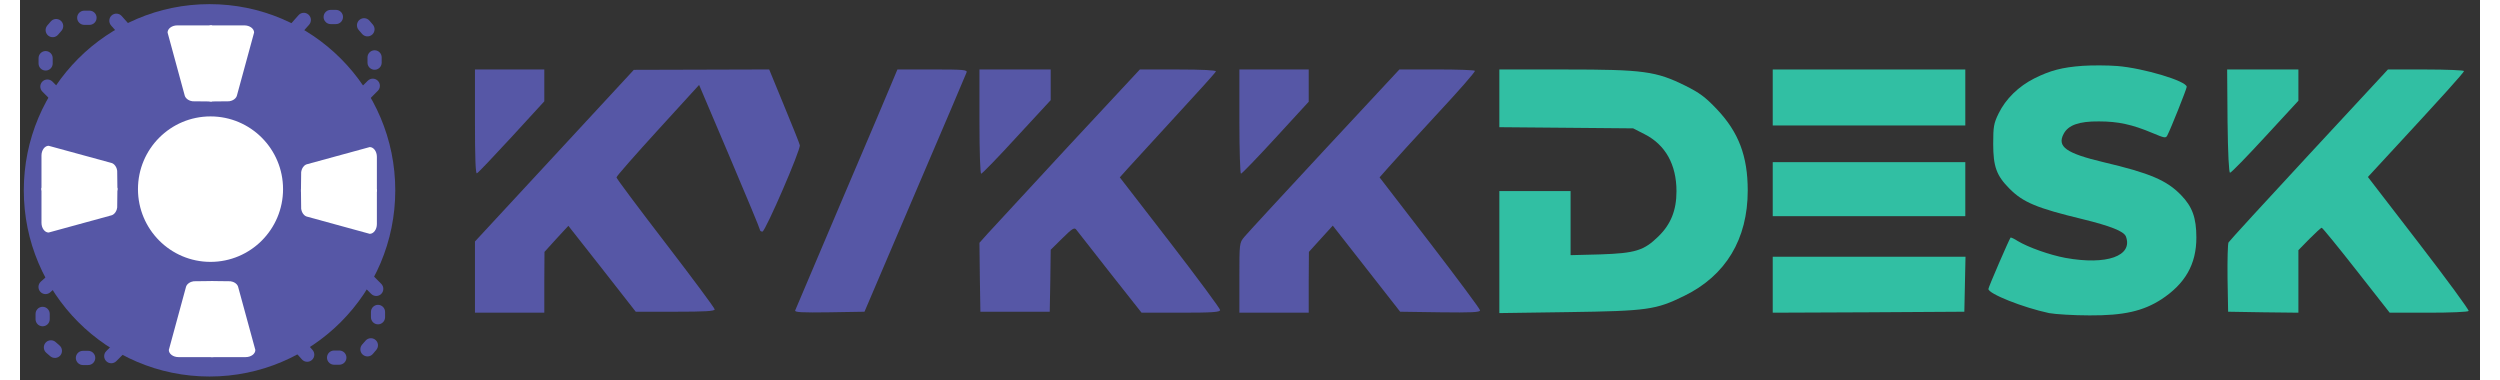
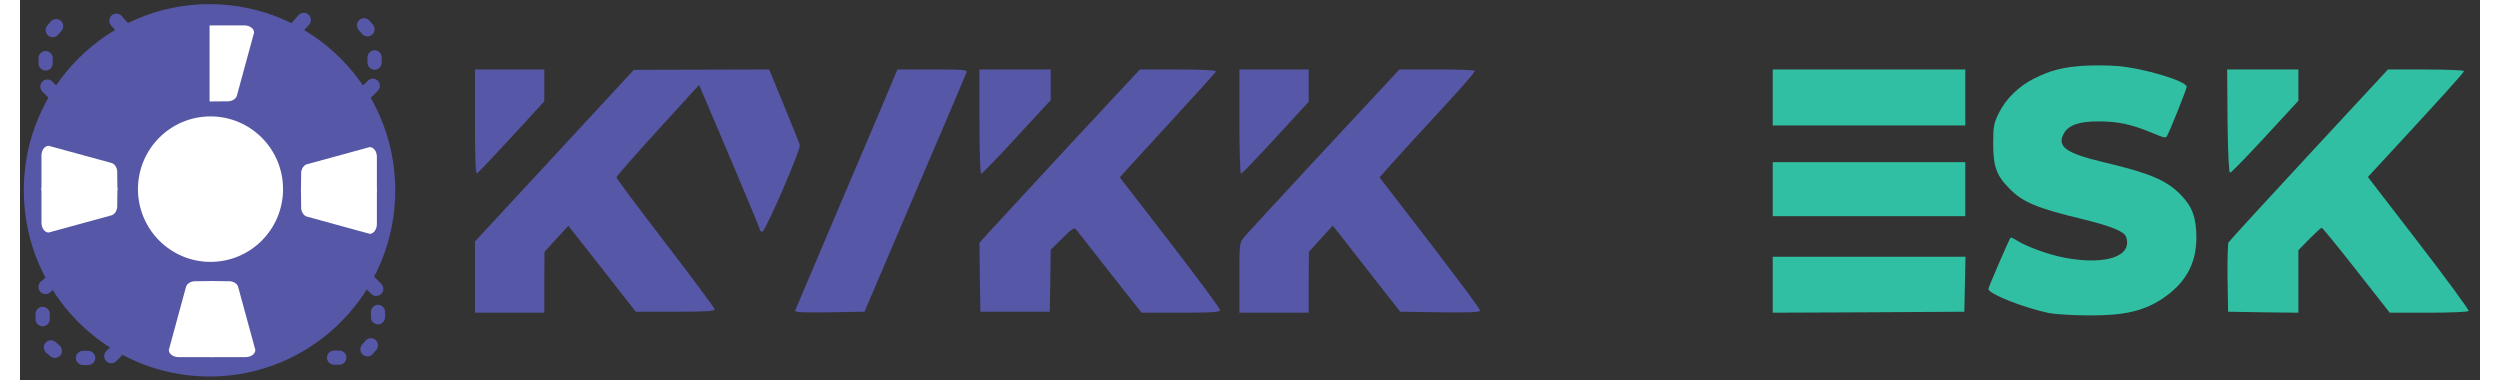
<svg xmlns="http://www.w3.org/2000/svg" width="250px" height="38px" viewBox="0 0 246 38" version="1.1">
  <rect x="0" y="0" width="246" height="38" fill="#333333" stroke="none" />
  <g id="surface1">
    <path style=" stroke:none;fill-rule:nonzero;fill:rgb(19.216%,74.902%,63.922%);fill-opacity:1;" d="M 206.273 6.582 C 204.195 6.734 203.039 7.043 201.441 7.836 C 199.863 8.629 198.574 9.883 197.859 11.348 C 197.379 12.332 197.32 12.66 197.32 14.379 C 197.32 16.656 197.648 17.562 198.957 18.875 C 200.324 20.246 201.691 20.809 206.219 21.906 C 209.066 22.602 210.375 23.125 210.59 23.645 C 211.32 25.594 208.684 26.539 204.543 25.789 C 202.965 25.496 200.809 24.727 199.785 24.109 C 199.422 23.875 199.094 23.723 199.055 23.762 C 198.922 23.914 196.84 28.723 196.84 28.895 C 196.84 29.379 200.289 30.75 202.906 31.309 C 203.543 31.426 205.371 31.539 206.949 31.539 C 210.359 31.559 212.301 31.117 214.133 29.938 C 216.52 28.375 217.637 26.426 217.637 23.762 C 217.637 21.773 217.23 20.672 216.113 19.516 C 214.672 18.027 212.996 17.312 208.336 16.215 C 204.602 15.324 203.676 14.668 204.371 13.375 C 204.832 12.508 205.91 12.121 207.895 12.141 C 209.816 12.141 211.223 12.449 213.246 13.301 C 214.441 13.801 214.574 13.84 214.727 13.551 C 215.074 12.895 216.672 8.879 216.672 8.684 C 216.672 8.105 212.34 6.812 209.742 6.602 C 208.738 6.523 207.18 6.523 206.273 6.582 Z M 206.273 6.582 " />
    <path style=" stroke:none;fill-rule:nonzero;fill:rgb(33.725%,34.118%,65.098%);fill-opacity:1;" d="M 45.496 12.18 C 45.496 15.75 45.555 17.391 45.688 17.332 C 45.805 17.293 47.363 15.652 49.156 13.703 L 52.43 10.133 L 52.43 6.949 L 45.496 6.949 Z M 45.496 12.18 " />
    <path style=" stroke:none;fill-rule:nonzero;fill:rgb(33.725%,34.118%,65.098%);fill-opacity:1;" d="M 53.449 15.559 L 45.496 24.148 L 45.496 31.27 L 52.43 31.27 L 52.43 28.219 L 52.449 25.188 L 53.641 23.875 L 54.836 22.582 L 58.207 26.867 L 61.574 31.172 L 65.523 31.172 C 68.469 31.172 69.469 31.117 69.469 30.941 C 69.469 30.805 67.254 27.832 64.559 24.32 C 61.863 20.809 59.648 17.855 59.648 17.738 C 59.648 17.621 61.516 15.5 63.789 13.008 L 67.91 8.492 L 70.953 15.652 C 72.629 19.59 73.996 22.891 73.996 22.988 C 73.996 23.086 74.109 23.16 74.246 23.16 C 74.535 23.141 78.098 14.938 77.98 14.516 C 77.941 14.32 77.23 12.562 76.402 10.555 L 74.918 6.945 L 68.141 6.965 L 61.383 6.984 Z M 53.449 15.559 " />
    <path style=" stroke:none;fill-rule:nonzero;fill:rgb(33.725%,34.118%,65.098%);fill-opacity:1;" d="M 87.281 8.047 C 87.031 8.664 84.758 14.031 82.215 19.977 C 79.695 25.922 77.574 30.902 77.52 31.039 C 77.441 31.23 78.152 31.27 80.926 31.23 L 84.449 31.172 L 89.492 19.359 C 92.266 12.875 94.598 7.43 94.652 7.254 C 94.77 6.984 94.402 6.945 91.266 6.945 L 87.742 6.945 Z M 87.281 8.047 " />
    <path style=" stroke:none;fill-rule:nonzero;fill:rgb(33.725%,34.118%,65.098%);fill-opacity:1;" d="M 95.945 12.16 C 95.945 15.211 96.023 17.371 96.117 17.371 C 96.215 17.371 97.832 15.711 99.68 13.684 L 103.07 10.016 L 103.07 6.949 L 95.945 6.949 Z M 95.945 12.16 " />
    <path style=" stroke:none;fill-rule:nonzero;fill:rgb(33.725%,34.118%,65.098%);fill-opacity:1;" d="M 104.762 14.707 C 100.816 18.992 97.195 22.891 96.754 23.375 L 95.945 24.281 L 95.984 27.719 L 96.039 31.172 L 102.973 31.172 L 103.031 28.066 L 103.07 24.977 L 104.242 23.82 C 105.246 22.832 105.438 22.719 105.629 22.969 C 105.766 23.145 107.266 25.074 109 27.273 L 112.156 31.27 L 116.086 31.27 C 119.301 31.27 120.012 31.211 120.012 31 C 120.012 30.863 117.762 27.812 115.008 24.242 L 109.98 17.738 L 110.809 16.812 C 111.273 16.309 113.41 13.973 115.586 11.598 C 117.762 9.246 119.57 7.238 119.59 7.141 C 119.629 7.023 118.203 6.949 115.816 6.949 L 111.984 6.949 Z M 104.762 14.707 " />
    <path style=" stroke:none;fill-rule:nonzero;fill:rgb(33.725%,34.118%,65.098%);fill-opacity:1;" d="M 121.938 12.16 C 121.938 15.016 122.016 17.371 122.094 17.371 C 122.188 17.371 123.75 15.75 125.559 13.781 L 128.871 10.172 L 128.871 6.949 L 121.938 6.949 Z M 121.938 12.16 " />
    <path style=" stroke:none;fill-rule:nonzero;fill:rgb(33.725%,34.118%,65.098%);fill-opacity:1;" d="M 130.43 15.016 C 126.309 19.457 122.707 23.355 122.438 23.684 C 121.938 24.281 121.938 24.301 121.938 27.777 L 121.938 31.27 L 128.871 31.27 L 128.871 28.219 L 128.891 25.188 L 130.082 23.875 L 131.277 22.562 L 134.648 26.867 L 138.016 31.172 L 142.023 31.23 C 145.141 31.27 146.008 31.23 146.008 31.039 C 146.008 30.902 143.734 27.852 140.98 24.262 L 135.957 17.738 L 136.844 16.734 C 137.324 16.176 139.48 13.82 141.637 11.484 C 143.812 9.148 145.547 7.18 145.488 7.082 C 145.449 7.004 143.734 6.945 141.676 6.945 L 137.941 6.945 Z M 130.43 15.016 " />
-     <path style=" stroke:none;fill-rule:nonzero;fill:rgb(19.216%,74.902%,63.922%);fill-opacity:1;" d="M 147.934 9.844 L 147.934 12.719 L 154.633 12.777 L 161.316 12.836 L 162.449 13.414 C 164.551 14.477 165.648 16.465 165.648 19.129 C 165.648 21.02 165.09 22.43 163.836 23.645 C 162.395 25.055 161.547 25.324 158.004 25.441 L 155.059 25.516 L 155.059 19.109 L 147.934 19.109 L 147.934 31.309 L 154.824 31.211 C 162.758 31.098 163.586 30.98 166.418 29.59 C 170.578 27.562 172.773 23.914 172.773 19.051 C 172.773 15.613 171.867 13.223 169.691 10.926 C 168.535 9.707 167.957 9.281 166.531 8.57 C 163.605 7.121 162.336 6.949 154.539 6.949 L 147.934 6.949 Z M 147.934 9.844 " />
    <path style=" stroke:none;fill-rule:nonzero;fill:rgb(19.216%,74.902%,63.922%);fill-opacity:1;" d="M 175.273 9.746 L 175.273 12.547 L 194.531 12.547 L 194.531 6.949 L 175.273 6.949 Z M 175.273 9.746 " />
    <path style=" stroke:none;fill-rule:nonzero;fill:rgb(19.216%,74.902%,63.922%);fill-opacity:1;" d="M 220.754 12.102 C 220.793 15.422 220.891 17.273 221.004 17.273 C 221.121 17.273 222.699 15.652 224.527 13.664 L 227.84 10.074 L 227.84 6.945 L 220.715 6.945 Z M 220.754 12.102 " />
    <path style=" stroke:none;fill-rule:nonzero;fill:rgb(19.216%,74.902%,63.922%);fill-opacity:1;" d="M 228.898 15.461 C 224.547 20.152 220.945 24.09 220.852 24.242 C 220.773 24.379 220.734 26 220.754 27.832 L 220.812 31.172 L 224.336 31.23 L 227.84 31.27 L 227.84 25.016 L 228.938 23.895 C 229.555 23.277 230.094 22.777 230.172 22.777 C 230.246 22.777 231.809 24.688 233.637 27.023 L 236.969 31.27 L 240.855 31.27 C 243.012 31.27 244.805 31.195 244.863 31.098 C 244.918 31 242.688 27.949 239.875 24.301 L 234.789 17.699 L 236.68 15.652 C 242.109 9.785 244.398 7.258 244.398 7.102 C 244.398 7.027 242.684 6.949 240.586 6.949 L 236.793 6.949 Z M 228.898 15.461 " />
    <path style=" stroke:none;fill-rule:nonzero;fill:rgb(19.216%,74.902%,63.922%);fill-opacity:1;" d="M 175.273 18.914 L 175.273 21.617 L 194.531 21.617 L 194.531 16.215 L 175.273 16.215 Z M 175.273 18.914 " />
    <path style=" stroke:none;fill-rule:nonzero;fill:rgb(19.216%,74.902%,63.922%);fill-opacity:1;" d="M 175.273 28.473 L 175.273 31.27 L 184.863 31.23 L 194.434 31.172 L 194.492 28.414 L 194.551 25.672 L 175.273 25.672 Z M 175.273 28.473 " />
-     <path style=" stroke:none;fill-rule:nonzero;fill:rgb(33.725%,34.118%,65.098%);fill-opacity:1;" d="M 5.715 1.777 C 5.715 1.387 6.035 1.066 6.426 1.066 L 6.953 1.066 C 7.344 1.066 7.66 1.387 7.66 1.777 C 7.66 2.168 7.344 2.488 6.953 2.488 L 6.426 2.488 C 6.039 2.488 5.715 2.168 5.715 1.777 Z M 5.715 1.777 " />
    <path style=" stroke:none;fill-rule:nonzero;fill:rgb(33.725%,34.118%,65.098%);fill-opacity:1;" d="M 2.805 3.547 C 2.508 3.289 2.48 2.84 2.734 2.543 L 3.078 2.145 C 3.332 1.848 3.781 1.816 4.078 2.07 C 4.375 2.324 4.406 2.777 4.152 3.074 L 3.805 3.473 C 3.551 3.77 3.102 3.805 2.805 3.547 Z M 2.805 3.547 " />
    <path style=" stroke:none;fill-rule:nonzero;fill:rgb(33.725%,34.118%,65.098%);fill-opacity:1;" d="M 2.562 7.055 C 2.172 7.055 1.855 6.738 1.855 6.348 L 1.855 5.816 C 1.855 5.426 2.172 5.105 2.562 5.105 C 2.953 5.105 3.27 5.426 3.27 5.816 L 3.27 6.348 C 3.27 6.738 2.953 7.055 2.562 7.055 Z M 2.562 7.055 " />
    <path style=" stroke:none;fill-rule:nonzero;fill:rgb(33.725%,34.118%,65.098%);fill-opacity:1;" d="M 4.07 9.992 C 3.793 10.27 3.344 10.27 3.066 9.992 L 2.238 9.16 C 1.961 8.883 1.961 8.434 2.238 8.156 C 2.512 7.879 2.965 7.879 3.242 8.156 L 4.07 8.988 C 4.348 9.266 4.348 9.715 4.07 9.992 Z M 4.07 9.992 " />
    <path style=" stroke:none;fill-rule:nonzero;fill:rgb(33.725%,34.118%,65.098%);fill-opacity:1;" d="M 9.164 1.543 C 9.457 1.281 9.91 1.309 10.168 1.602 L 10.914 2.438 C 11.176 2.727 11.148 3.18 10.855 3.441 C 10.562 3.703 10.113 3.68 9.852 3.387 L 9.109 2.551 C 8.852 2.254 8.875 1.801 9.164 1.543 Z M 9.164 1.543 " />
-     <path style=" stroke:none;fill-rule:nonzero;fill:rgb(33.725%,34.118%,65.098%);fill-opacity:1;" d="M 32.301 1.699 C 32.301 1.309 31.984 0.988 31.594 0.988 L 31.066 0.988 C 30.676 0.988 30.359 1.309 30.359 1.699 C 30.359 2.09 30.676 2.41 31.066 2.41 L 31.594 2.41 C 31.984 2.41 32.301 2.09 32.301 1.699 Z M 32.301 1.699 " />
    <path style=" stroke:none;fill-rule:nonzero;fill:rgb(33.725%,34.118%,65.098%);fill-opacity:1;" d="M 35.215 3.465 C 35.508 3.211 35.539 2.758 35.285 2.461 L 34.941 2.062 C 34.688 1.766 34.234 1.738 33.941 1.992 C 33.645 2.246 33.613 2.699 33.867 2.996 L 34.211 3.395 C 34.465 3.691 34.918 3.723 35.215 3.465 Z M 35.215 3.465 " />
    <path style=" stroke:none;fill-rule:nonzero;fill:rgb(33.725%,34.118%,65.098%);fill-opacity:1;" d="M 35.461 6.977 C 35.852 6.977 36.168 6.656 36.168 6.266 L 36.168 5.738 C 36.168 5.348 35.852 5.027 35.461 5.027 C 35.07 5.027 34.75 5.348 34.75 5.738 L 34.75 6.266 C 34.746 6.656 35.07 6.977 35.461 6.977 Z M 35.461 6.977 " />
    <path style=" stroke:none;fill-rule:nonzero;fill:rgb(33.725%,34.118%,65.098%);fill-opacity:1;" d="M 33.945 9.914 C 34.223 10.191 34.676 10.191 34.953 9.914 L 35.781 9.082 C 36.059 8.805 36.059 8.352 35.781 8.074 C 35.504 7.797 35.055 7.797 34.777 8.074 L 33.945 8.906 C 33.672 9.184 33.672 9.637 33.945 9.914 Z M 33.945 9.914 " />
    <path style=" stroke:none;fill-rule:nonzero;fill:rgb(33.725%,34.118%,65.098%);fill-opacity:1;" d="M 28.852 1.465 C 28.562 1.199 28.109 1.227 27.852 1.52 L 27.109 2.355 C 26.848 2.648 26.875 3.102 27.168 3.363 C 27.457 3.625 27.91 3.598 28.172 3.305 L 28.914 2.469 C 29.172 2.172 29.145 1.723 28.852 1.465 Z M 28.852 1.465 " />
    <path style=" stroke:none;fill-rule:nonzero;fill:rgb(33.725%,34.118%,65.098%);fill-opacity:1;" d="M 32.645 35.762 C 32.645 36.152 32.324 36.473 31.934 36.473 L 31.406 36.473 C 31.016 36.473 30.699 36.152 30.699 35.762 C 30.699 35.371 31.016 35.051 31.406 35.051 L 31.934 35.051 C 32.324 35.051 32.645 35.371 32.645 35.762 Z M 32.645 35.762 " />
    <path style=" stroke:none;fill-rule:nonzero;fill:rgb(33.725%,34.118%,65.098%);fill-opacity:1;" d="M 35.555 33.996 C 35.852 34.25 35.879 34.703 35.625 34.996 L 35.281 35.398 C 35.027 35.695 34.578 35.723 34.281 35.469 C 33.984 35.215 33.953 34.762 34.207 34.465 L 34.555 34.066 C 34.812 33.77 35.262 33.738 35.555 33.996 Z M 35.555 33.996 " />
    <path style=" stroke:none;fill-rule:nonzero;fill:rgb(33.725%,34.118%,65.098%);fill-opacity:1;" d="M 35.801 30.484 C 36.191 30.484 36.508 30.805 36.508 31.195 L 36.508 31.723 C 36.508 32.113 36.191 32.434 35.801 32.434 C 35.41 32.434 35.094 32.113 35.094 31.723 L 35.094 31.199 C 35.094 30.805 35.41 30.484 35.801 30.484 Z M 35.801 30.484 " />
    <path style=" stroke:none;fill-rule:nonzero;fill:rgb(33.725%,34.118%,65.098%);fill-opacity:1;" d="M 34.293 27.551 C 34.57 27.273 35.02 27.273 35.297 27.551 L 36.125 28.383 C 36.402 28.66 36.402 29.113 36.125 29.391 C 35.852 29.668 35.398 29.668 35.121 29.391 L 34.293 28.559 C 34.016 28.281 34.016 27.824 34.293 27.551 Z M 34.293 27.551 " />
-     <path style=" stroke:none;fill-rule:nonzero;fill:rgb(33.725%,34.118%,65.098%);fill-opacity:1;" d="M 29.195 35.996 C 28.902 36.258 28.449 36.234 28.191 35.941 L 27.445 35.105 C 27.184 34.812 27.211 34.359 27.504 34.098 C 27.797 33.836 28.246 33.863 28.508 34.156 L 29.25 34.992 C 29.512 35.285 29.484 35.738 29.195 35.996 Z M 29.195 35.996 " />
    <path style=" stroke:none;fill-rule:nonzero;fill:rgb(33.725%,34.118%,65.098%);fill-opacity:1;" d="M 2.262 32.629 C 1.871 32.629 1.555 32.312 1.555 31.922 L 1.555 31.391 C 1.555 31 1.871 30.68 2.262 30.68 C 2.652 30.68 2.973 31 2.973 31.391 L 2.973 31.922 C 2.973 32.312 2.652 32.629 2.262 32.629 Z M 2.262 32.629 " />
    <path style=" stroke:none;fill-rule:nonzero;fill:rgb(33.725%,34.118%,65.098%);fill-opacity:1;" d="M 4.027 35.551 C 3.773 35.844 3.32 35.875 3.023 35.621 L 2.625 35.277 C 2.332 35.02 2.301 34.57 2.555 34.273 C 2.809 33.977 3.262 33.945 3.555 34.199 L 3.953 34.547 C 4.25 34.801 4.281 35.254 4.027 35.551 Z M 4.027 35.551 " />
    <path style=" stroke:none;fill-rule:nonzero;fill:rgb(33.725%,34.118%,65.098%);fill-opacity:1;" d="M 7.527 35.793 C 7.527 36.184 7.211 36.504 6.82 36.504 L 6.293 36.504 C 5.902 36.504 5.582 36.184 5.582 35.793 C 5.582 35.402 5.902 35.082 6.293 35.082 L 6.82 35.082 C 7.211 35.082 7.527 35.402 7.527 35.793 Z M 7.527 35.793 " />
    <path style=" stroke:none;fill-rule:nonzero;fill:rgb(33.725%,34.118%,65.098%);fill-opacity:1;" d="M 10.457 34.281 C 10.734 34.559 10.734 35.008 10.457 35.285 L 9.629 36.117 C 9.352 36.395 8.898 36.395 8.625 36.117 C 8.348 35.84 8.348 35.391 8.625 35.113 L 9.453 34.281 C 9.727 34.004 10.18 34.004 10.457 34.281 Z M 10.457 34.281 " />
    <path style=" stroke:none;fill-rule:nonzero;fill:rgb(33.725%,34.118%,65.098%);fill-opacity:1;" d="M 2.027 29.172 C 1.766 28.879 1.793 28.43 2.082 28.164 L 2.914 27.422 C 3.207 27.16 3.656 27.184 3.918 27.477 C 4.18 27.77 4.156 28.223 3.863 28.484 L 3.027 29.23 C 2.738 29.488 2.285 29.465 2.027 29.172 Z M 2.027 29.172 " />
    <path style=" stroke:none;fill-rule:nonzero;fill:rgb(33.725%,34.118%,65.098%);fill-opacity:1;" d="M 37.527 19.035 C 37.527 8.75 29.211 0.414 18.953 0.414 C 8.695 0.414 0.379 8.75 0.379 19.035 C 0.379 29.316 8.695 37.652 18.953 37.652 C 29.211 37.652 37.527 29.316 37.527 19.035 Z M 37.527 19.035 " />
    <path style=" stroke:none;fill-rule:nonzero;fill:rgb(100%,100%,100%);fill-opacity:1;" d="M 21.402 9.945 C 21.625 9.789 21.68 9.605 21.695 9.543 C 22.27 7.445 22.836 5.352 23.41 3.254 C 23.41 2.863 22.973 2.539 22.438 2.539 L 18.957 2.539 L 18.957 10.148 C 19.609 10.141 20.266 10.133 20.914 10.129 C 21.008 10.117 21.211 10.074 21.402 9.945 Z M 21.402 9.945 " />
-     <path style=" stroke:none;fill-rule:nonzero;fill:rgb(100%,100%,100%);fill-opacity:1;" d="M 16.766 9.945 C 16.543 9.789 16.484 9.605 16.469 9.543 C 15.898 7.445 15.328 5.352 14.758 3.254 C 14.758 2.863 15.191 2.539 15.727 2.539 L 19.211 2.539 L 19.211 10.148 C 18.559 10.141 17.902 10.133 17.25 10.129 C 17.16 10.117 16.949 10.074 16.766 9.945 Z M 16.766 9.945 " />
    <path style=" stroke:none;fill-rule:nonzero;fill:rgb(100%,100%,100%);fill-opacity:1;" d="M 16.891 28.305 C 16.668 28.461 16.609 28.645 16.594 28.711 C 16.023 30.805 15.453 32.902 14.883 34.996 C 14.883 35.391 15.316 35.711 15.852 35.711 L 19.336 35.711 L 19.336 28.102 C 18.684 28.109 18.027 28.117 17.375 28.125 C 17.289 28.141 17.078 28.176 16.891 28.305 Z M 16.891 28.305 " />
    <path style=" stroke:none;fill-rule:nonzero;fill:rgb(100%,100%,100%);fill-opacity:1;" d="M 21.527 28.305 C 21.75 28.461 21.805 28.645 21.82 28.711 C 22.395 30.805 22.961 32.902 23.535 34.996 C 23.535 35.391 23.098 35.711 22.566 35.711 L 19.082 35.711 L 19.082 28.102 C 19.734 28.109 20.391 28.117 21.039 28.125 C 21.133 28.141 21.34 28.176 21.527 28.305 Z M 21.527 28.305 " />
    <path style=" stroke:none;fill-rule:nonzero;fill:rgb(100%,100%,100%);fill-opacity:1;" d="M 28.301 16.719 C 28.453 16.496 28.637 16.438 28.703 16.422 C 30.793 15.852 32.883 15.281 34.973 14.707 C 35.363 14.707 35.688 15.145 35.688 15.68 L 35.688 19.172 L 28.094 19.172 C 28.102 18.516 28.109 17.859 28.117 17.207 C 28.129 17.113 28.172 16.906 28.301 16.719 Z M 28.301 16.719 " />
    <path style=" stroke:none;fill-rule:nonzero;fill:rgb(100%,100%,100%);fill-opacity:1;" d="M 28.301 21.367 C 28.453 21.59 28.637 21.648 28.703 21.664 C 30.793 22.238 32.883 22.809 34.973 23.383 C 35.363 23.383 35.688 22.945 35.688 22.41 L 35.688 18.918 L 28.094 18.918 C 28.102 19.57 28.109 20.227 28.117 20.883 C 28.129 20.969 28.172 21.176 28.301 21.367 Z M 28.301 21.367 " />
    <path style=" stroke:none;fill-rule:nonzero;fill:rgb(100%,100%,100%);fill-opacity:1;" d="M 9.535 16.59 C 9.383 16.367 9.199 16.309 9.137 16.293 C 7.043 15.719 4.953 15.152 2.863 14.578 C 2.473 14.578 2.148 15.016 2.148 15.551 L 2.148 19.043 L 9.742 19.043 C 9.734 18.387 9.727 17.73 9.719 17.078 C 9.707 16.984 9.668 16.781 9.535 16.59 Z M 9.535 16.59 " />
    <path style=" stroke:none;fill-rule:nonzero;fill:rgb(100%,100%,100%);fill-opacity:1;" d="M 9.535 21.238 C 9.383 21.461 9.199 21.52 9.137 21.535 C 7.043 22.109 4.953 22.68 2.863 23.254 C 2.473 23.254 2.148 22.816 2.148 22.281 L 2.148 18.789 L 9.742 18.789 C 9.734 19.441 9.727 20.098 9.719 20.75 C 9.707 20.844 9.668 21.047 9.535 21.238 Z M 9.535 21.238 " />
    <path style=" stroke:none;fill-rule:nonzero;fill:rgb(100%,100%,100%);fill-opacity:1;" d="M 26.305 18.914 C 26.305 14.895 23.059 11.641 19.051 11.641 C 15.043 11.641 11.797 14.895 11.797 18.914 C 11.797 22.93 15.043 26.188 19.051 26.188 C 23.059 26.188 26.305 22.93 26.305 18.914 Z M 26.305 18.914 " />
  </g>
</svg>